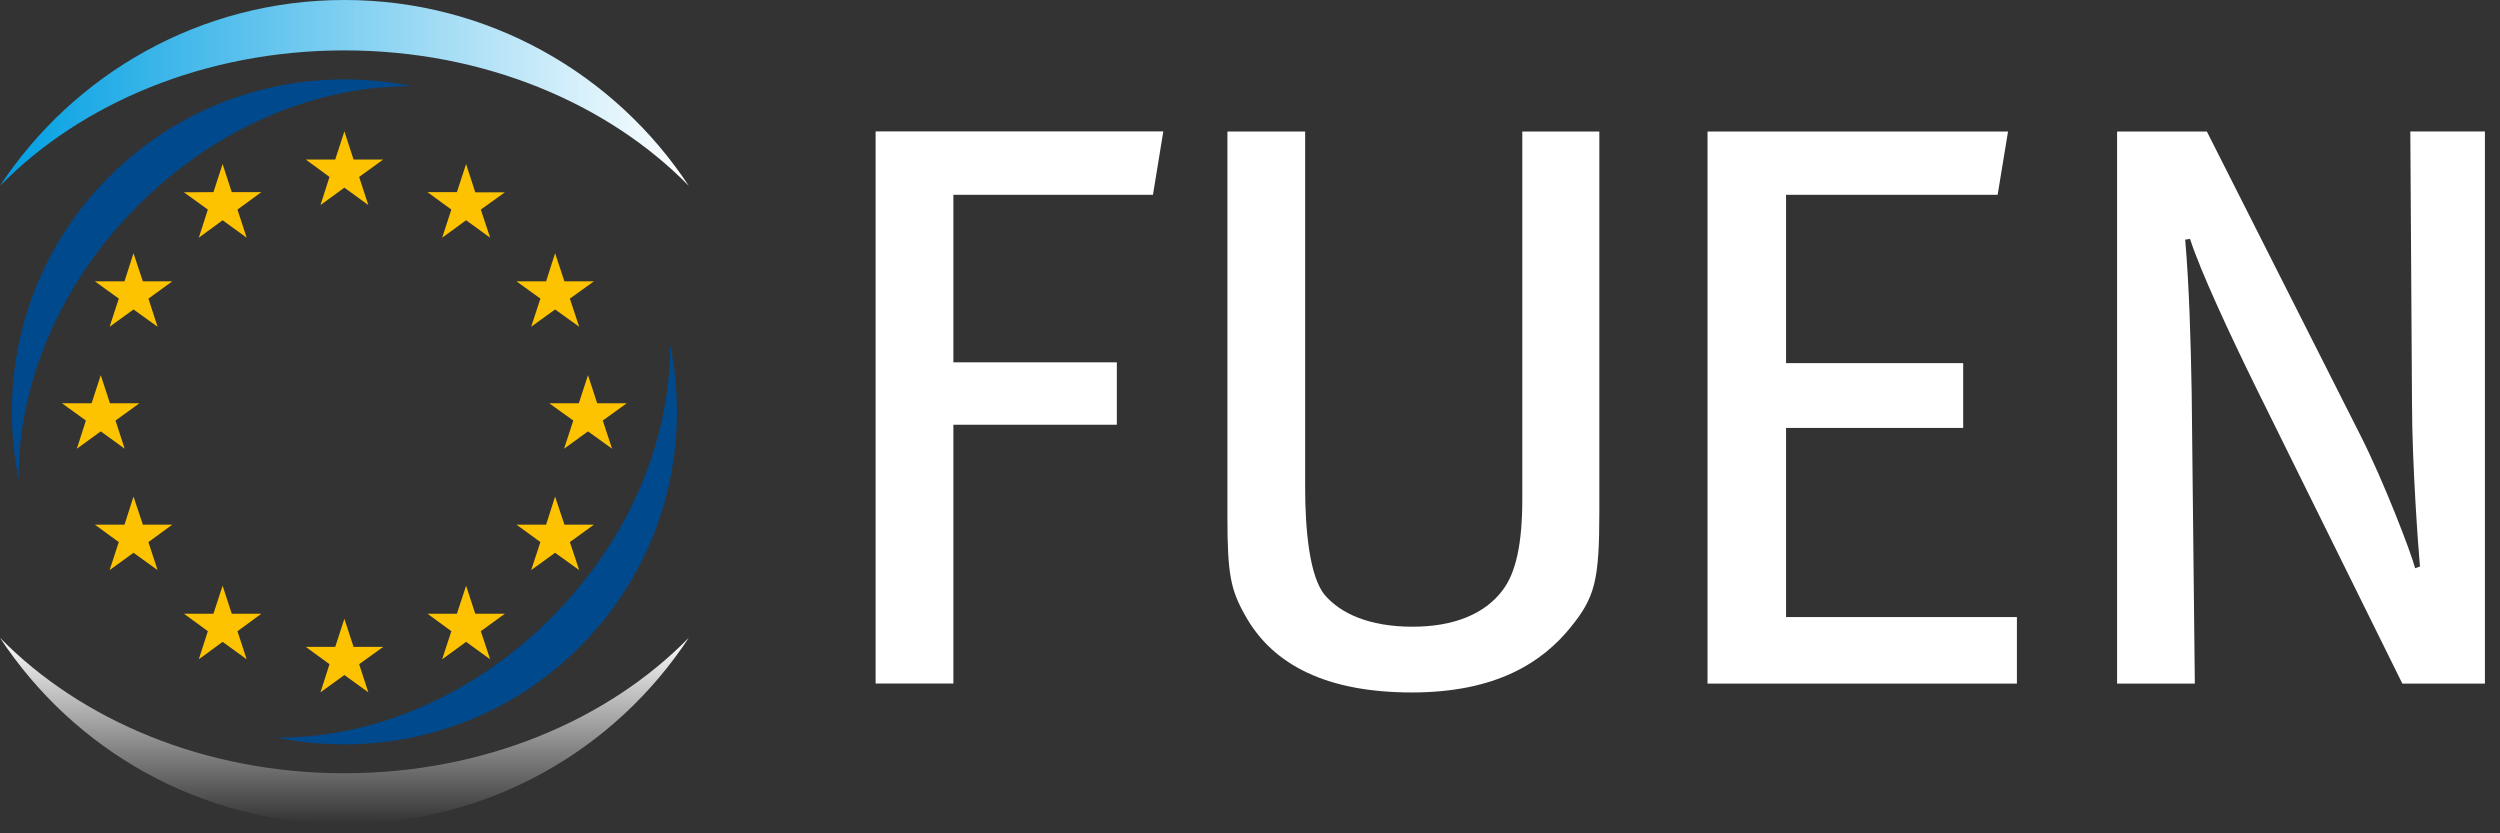
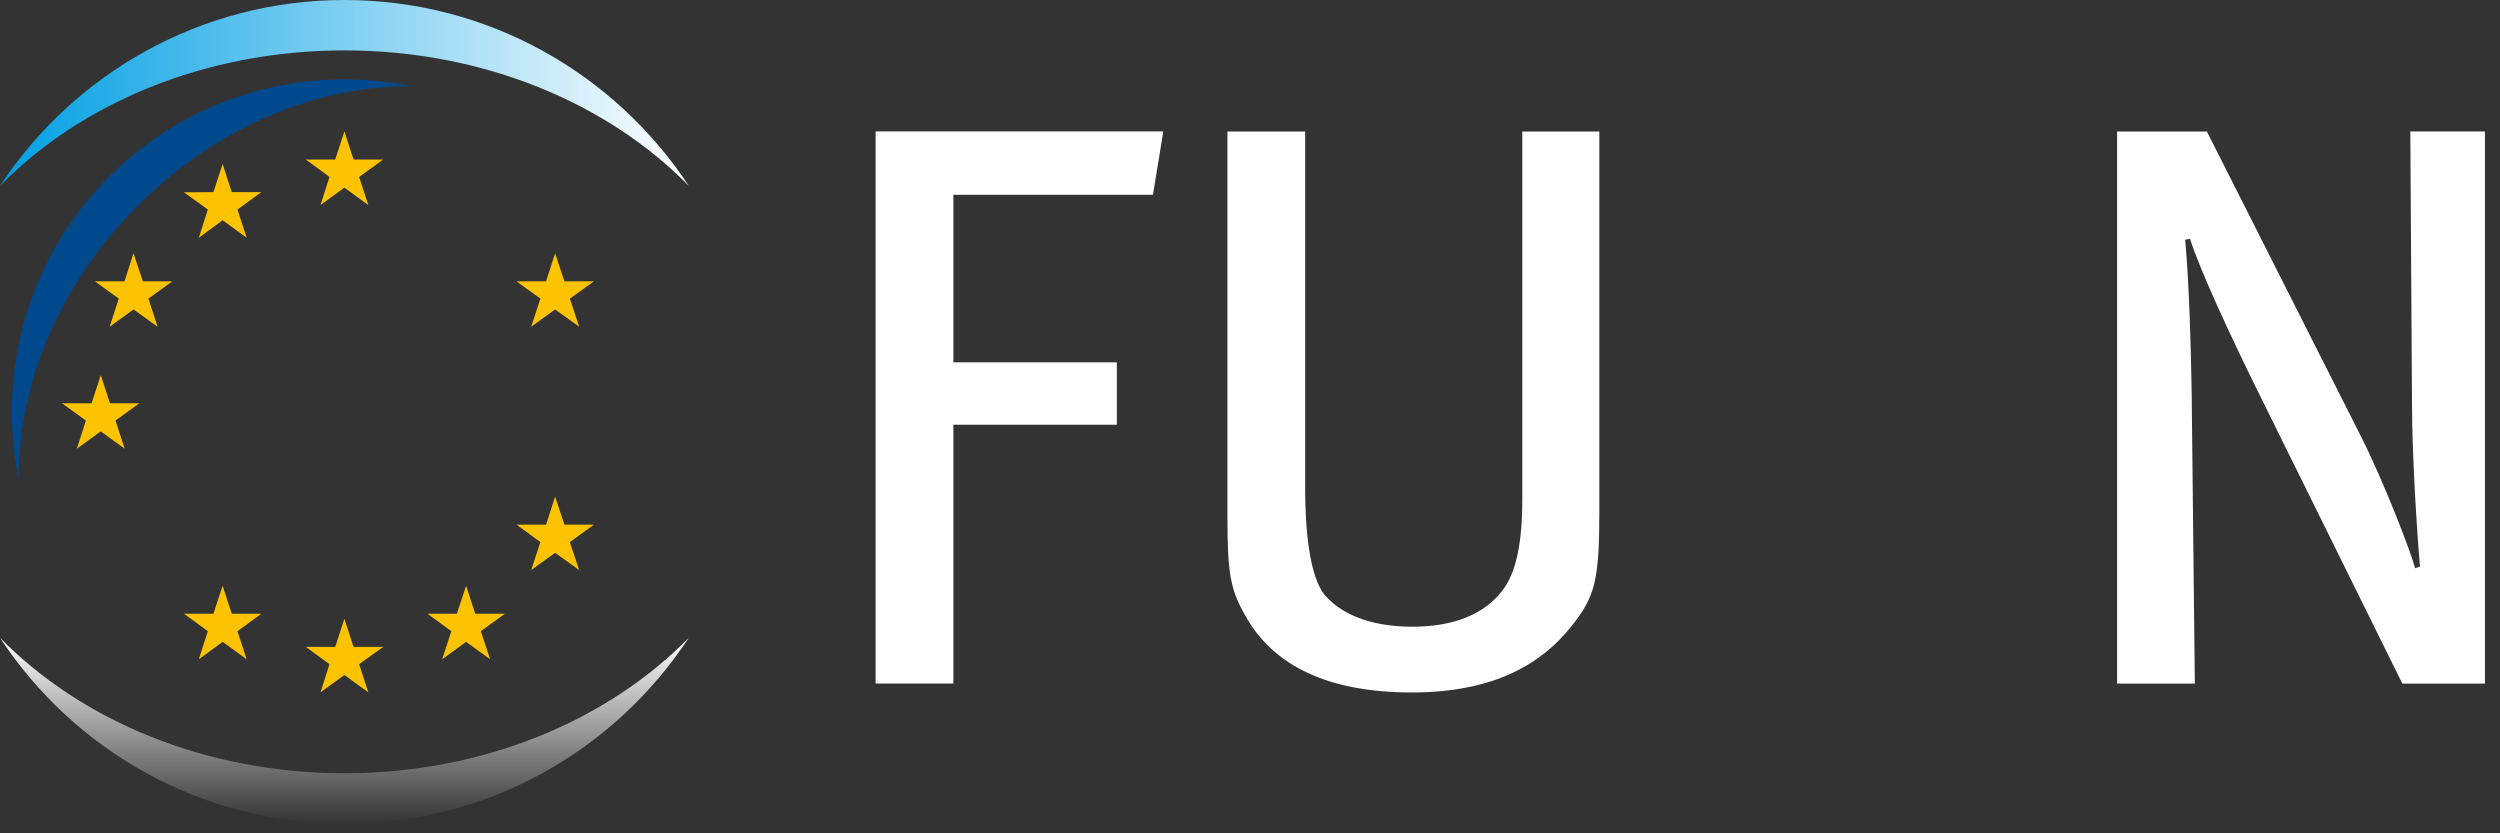
<svg xmlns="http://www.w3.org/2000/svg" width="114" height="38" viewBox="0 0 114 38" fill="none">
  <rect x="0" y="0" width="114" height="38" fill="#333333" stroke="none" />
  <path d="M15.286 7.274H13.943L15.025 8.068L14.614 9.351L15.704 8.557L16.795 9.351L16.377 8.068L17.473 7.274H16.122L15.704 5.991L15.286 7.274Z" fill="#FDC300" />
  <path d="M9.733 8.761L8.387 8.769L9.478 9.556L9.066 10.839L10.151 10.044L11.247 10.839L10.829 9.556L11.919 8.761H10.568L10.151 7.48L9.733 8.761Z" fill="#FDC300" />
  <path d="M5.677 12.829H4.326L5.417 13.617L4.998 14.9L6.088 14.111L7.186 14.9L6.768 13.617L7.857 12.829H6.514L6.088 11.547L5.677 12.829Z" fill="#FDC300" />
  <path d="M4.177 18.388H2.826L3.916 19.177L3.505 20.461L4.595 19.671L5.685 20.461L5.267 19.177L6.358 18.388H5.013L4.595 17.107L4.177 18.388Z" fill="#FDC300" />
-   <path d="M5.677 23.924H4.326L5.417 24.719L4.998 25.996L6.088 25.207L7.186 25.996L6.768 24.719L7.857 23.924H6.514L6.088 22.643L5.677 23.924Z" fill="#FDC300" />
  <path d="M9.733 27.985H8.387L9.478 28.782L9.066 30.063L10.151 29.269L11.247 30.063L10.829 28.782L11.919 27.985H10.568L10.151 26.71L9.733 27.985Z" fill="#FDC300" />
  <path d="M15.286 29.498H13.943L15.025 30.287L14.614 31.57L15.704 30.781L16.795 31.57L16.377 30.287L17.473 29.498H16.122L15.704 28.217L15.286 29.498Z" fill="#FDC300" />
  <path d="M20.834 27.985H19.491L20.581 28.782L20.163 30.063L21.254 29.269L22.35 30.063L21.925 28.782L23.023 27.985H21.672L21.254 26.71L20.834 27.985Z" fill="#FDC300" />
  <path d="M24.902 23.924H23.552L24.642 24.719L24.222 25.996L25.312 25.207L26.411 25.996L25.985 24.719L27.084 23.924H25.738L25.312 22.643L24.902 23.924Z" fill="#FDC300" />
-   <path d="M26.395 18.388H25.044L26.142 19.177L25.722 20.461L26.813 19.671L27.911 20.461L27.486 19.177L28.582 18.388H27.231L26.813 17.107L26.395 18.388Z" fill="#FDC300" />
  <path d="M24.902 12.829H23.552L24.642 13.617L24.222 14.9L25.312 14.111L26.411 14.9L25.985 13.617L27.084 12.829H25.738L25.312 11.547L24.902 12.829Z" fill="#FDC300" />
-   <path d="M20.834 8.761H19.491L20.581 9.556L20.163 10.839L21.254 10.044L22.35 10.839L21.925 9.556L23.023 8.769H21.672L21.254 7.48L20.834 8.761Z" fill="#FDC300" />
  <path fill-rule="evenodd" clip-rule="evenodd" d="M0 8.475C3.689 4.71 9.348 2.298 15.704 2.298C22.055 2.298 27.72 4.71 31.409 8.475C28.048 3.375 22.275 0 15.704 0C9.142 0 3.361 3.374 0 8.475Z" fill="url(#paint0_linear_966_609)" />
  <path fill-rule="evenodd" clip-rule="evenodd" d="M15.704 35.261C9.349 35.261 3.689 32.847 0 29.082C3.361 34.199 9.142 37.565 15.704 37.565C22.275 37.565 28.048 34.199 31.409 29.082C27.72 32.847 22.055 35.261 15.704 35.261Z" fill="url(#paint1_linear_966_609)" />
  <path d="M6.292 9.371C9.919 5.742 14.529 3.892 18.785 3.933C13.951 2.938 8.725 4.31 4.974 8.061C1.23 11.805 -0.14 17.03 0.854 21.864C0.813 17.605 2.663 12.998 6.292 9.371Z" fill="#00498D" />
-   <path d="M25.114 28.193C21.487 31.82 16.88 33.673 12.622 33.632C17.456 34.625 22.681 33.255 26.425 29.511C30.176 25.759 31.554 20.534 30.553 15.7C30.594 19.957 28.744 24.566 25.114 28.193Z" fill="#00498D" />
  <path d="M52.575 8.882H43.474V16.521H50.928V19.367H43.474V31.168H39.928V5.993H53.047L52.575 8.882Z" fill="white" />
  <path d="M71.613 28.614C70.337 30.184 68.254 31.576 64.377 31.576C60.58 31.576 58.056 30.369 56.781 28.066C56.122 26.9 55.97 26.2 55.97 23.573V5.997H59.515V22.257C59.515 24.081 59.7 26.31 60.427 27.152C61.127 27.955 62.401 28.578 64.411 28.578C66.311 28.578 67.702 27.99 68.505 26.934C69.13 26.131 69.417 24.78 69.417 22.764V5.997H72.93V23.278C72.93 26.46 72.743 27.227 71.612 28.614H71.613Z" fill="white" />
-   <path d="M77.864 31.172V5.997H91.566L91.092 8.884H81.444V16.558H89.521V19.513H81.444V28.139H91.971V31.172H77.864Z" fill="white" />
  <path d="M109.547 31.172L102.936 17.8C101.655 15.201 100.337 12.354 99.865 10.894L99.645 10.928C99.83 13.08 99.9 15.606 99.941 17.944L100.084 31.172H96.539V5.997H100.633L107.648 19.875C108.704 21.961 109.951 25.212 110.13 25.911L110.35 25.835C110.282 25.102 109.987 21.126 109.987 18.347L109.911 5.996H113.312V31.171H109.548L109.547 31.172Z" fill="white" />
  <defs>
    <linearGradient id="paint0_linear_966_609" x1="0" y1="8.475" x2="31.41" y2="8.475" gradientUnits="userSpaceOnUse">
      <stop stop-color="#009FE3" />
      <stop offset="1" stop-color="white" />
    </linearGradient>
    <linearGradient id="paint1_linear_966_609" x1="15.704" y1="29.082" x2="15.704" y2="37.565" gradientUnits="userSpaceOnUse">
      <stop stop-color="white" />
      <stop offset="1" stop-color="white" stop-opacity="0" />
    </linearGradient>
  </defs>
</svg>